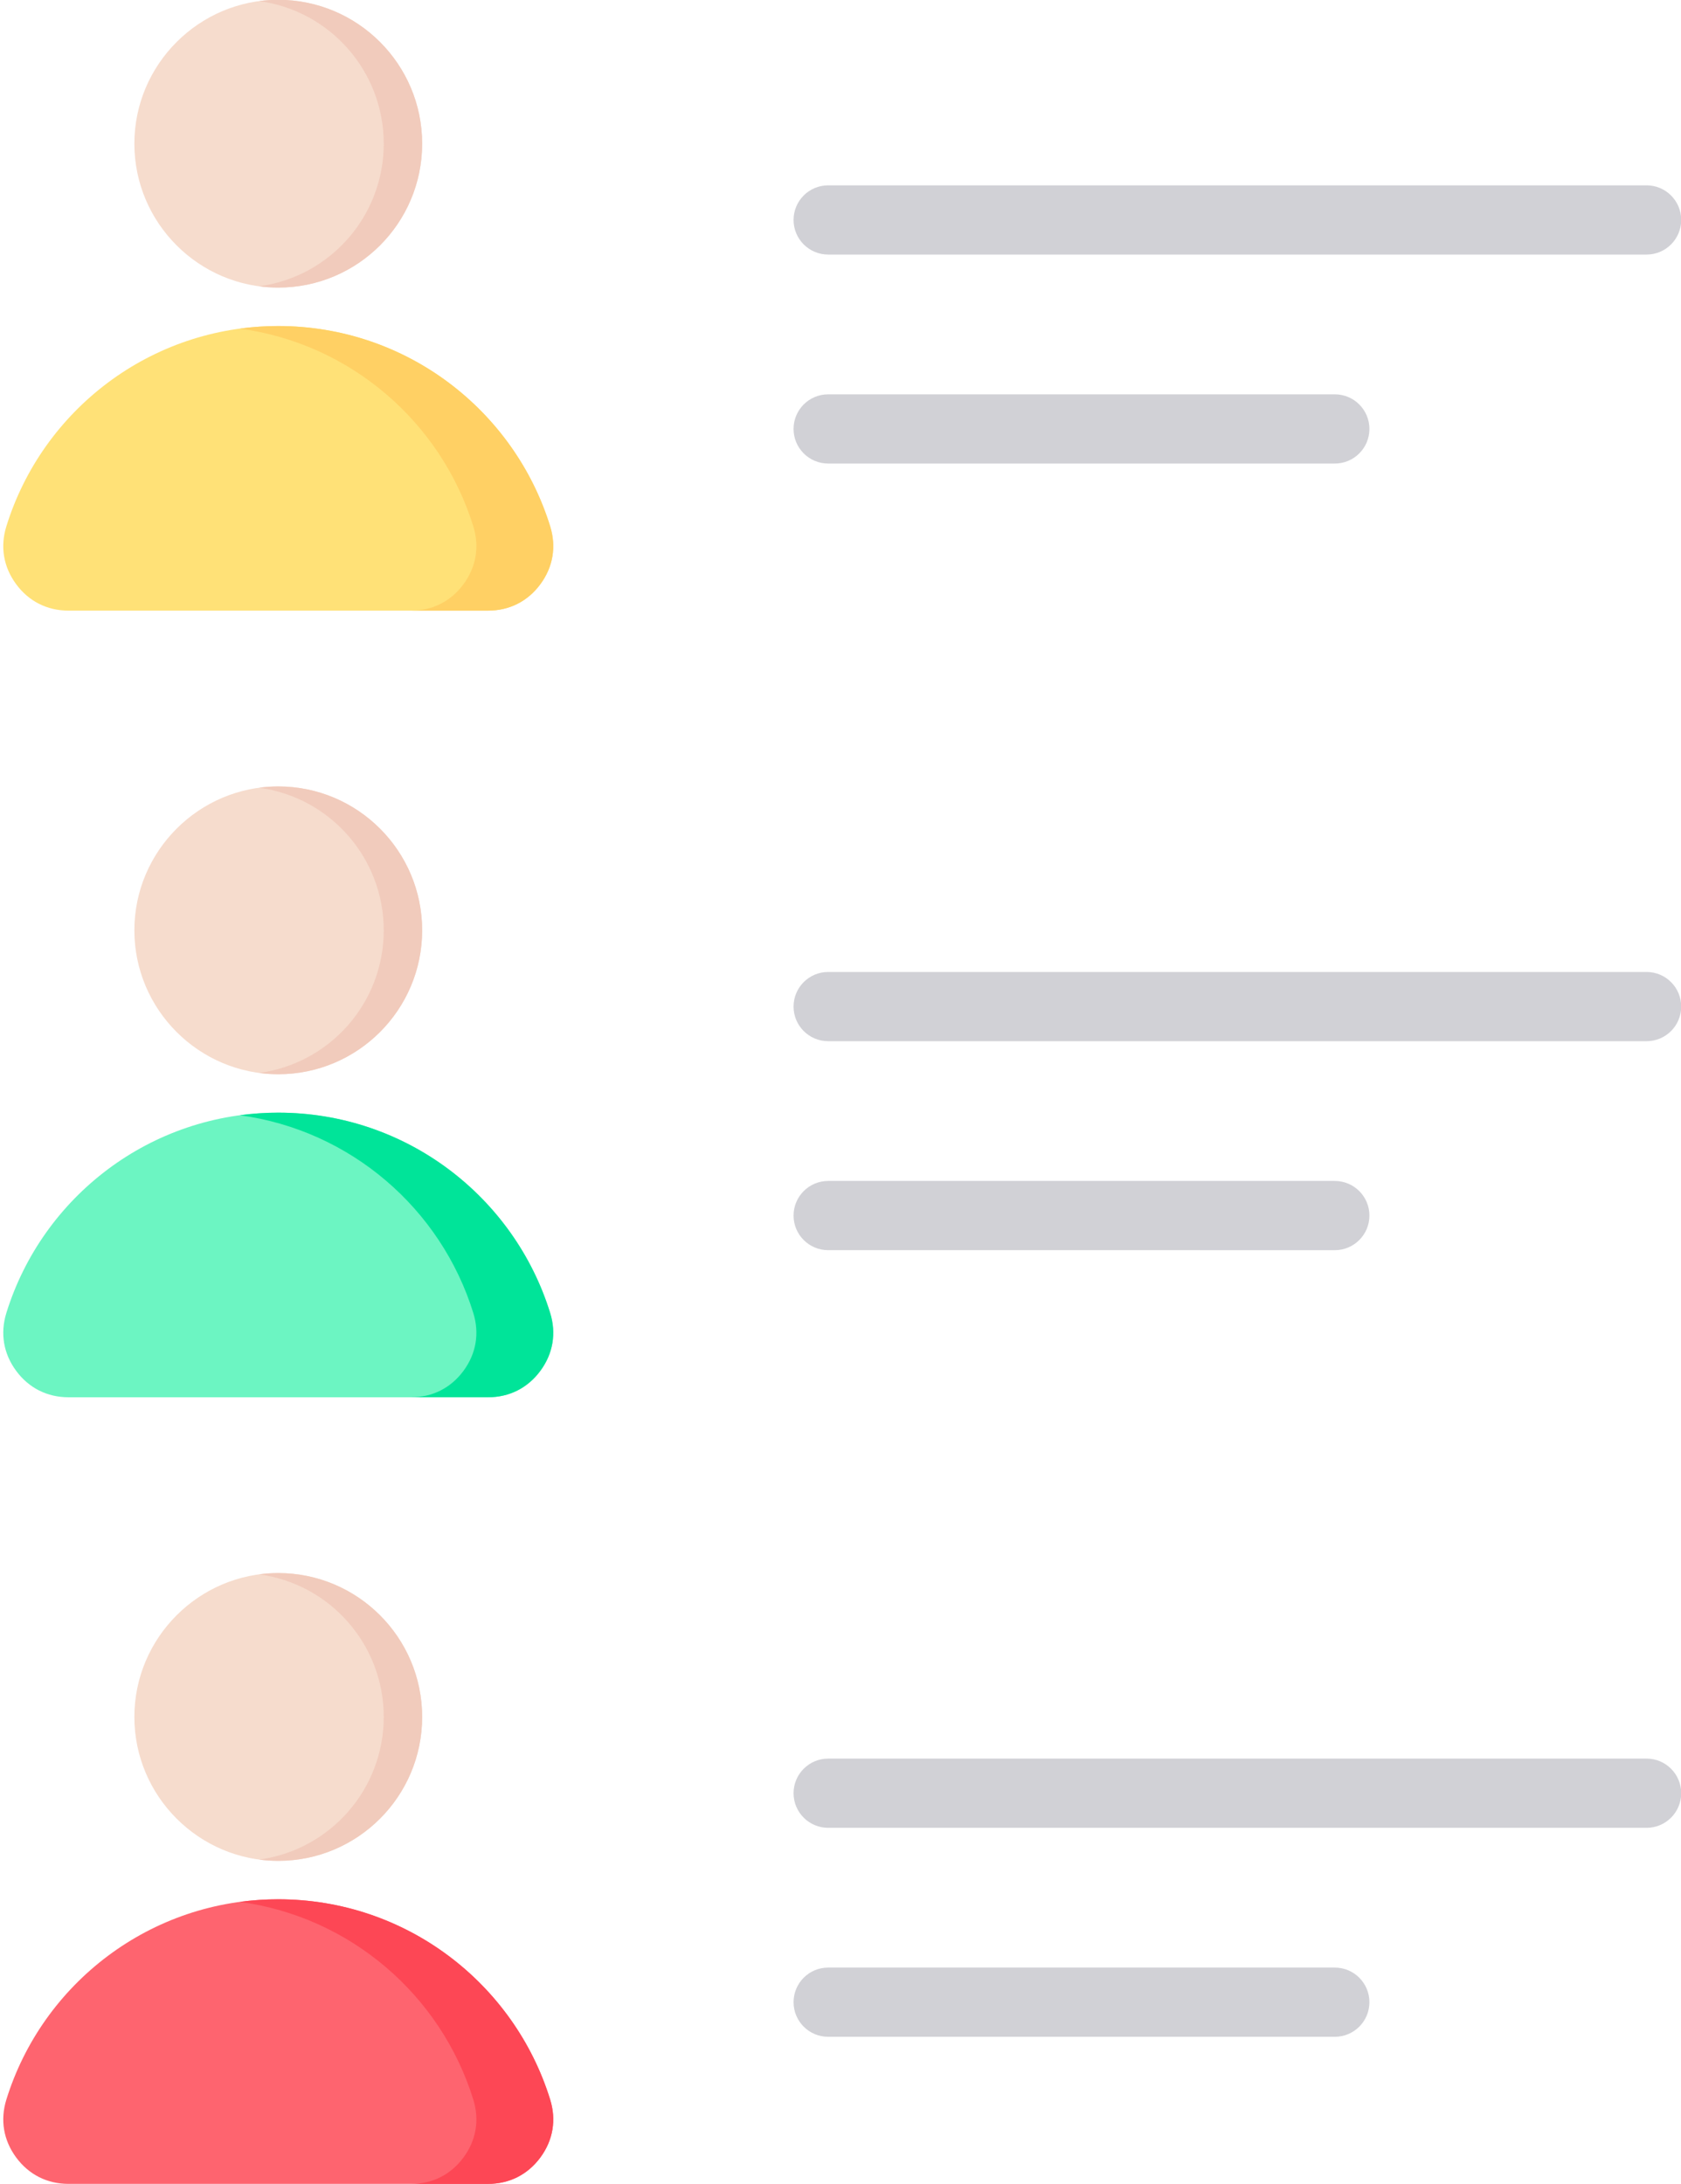
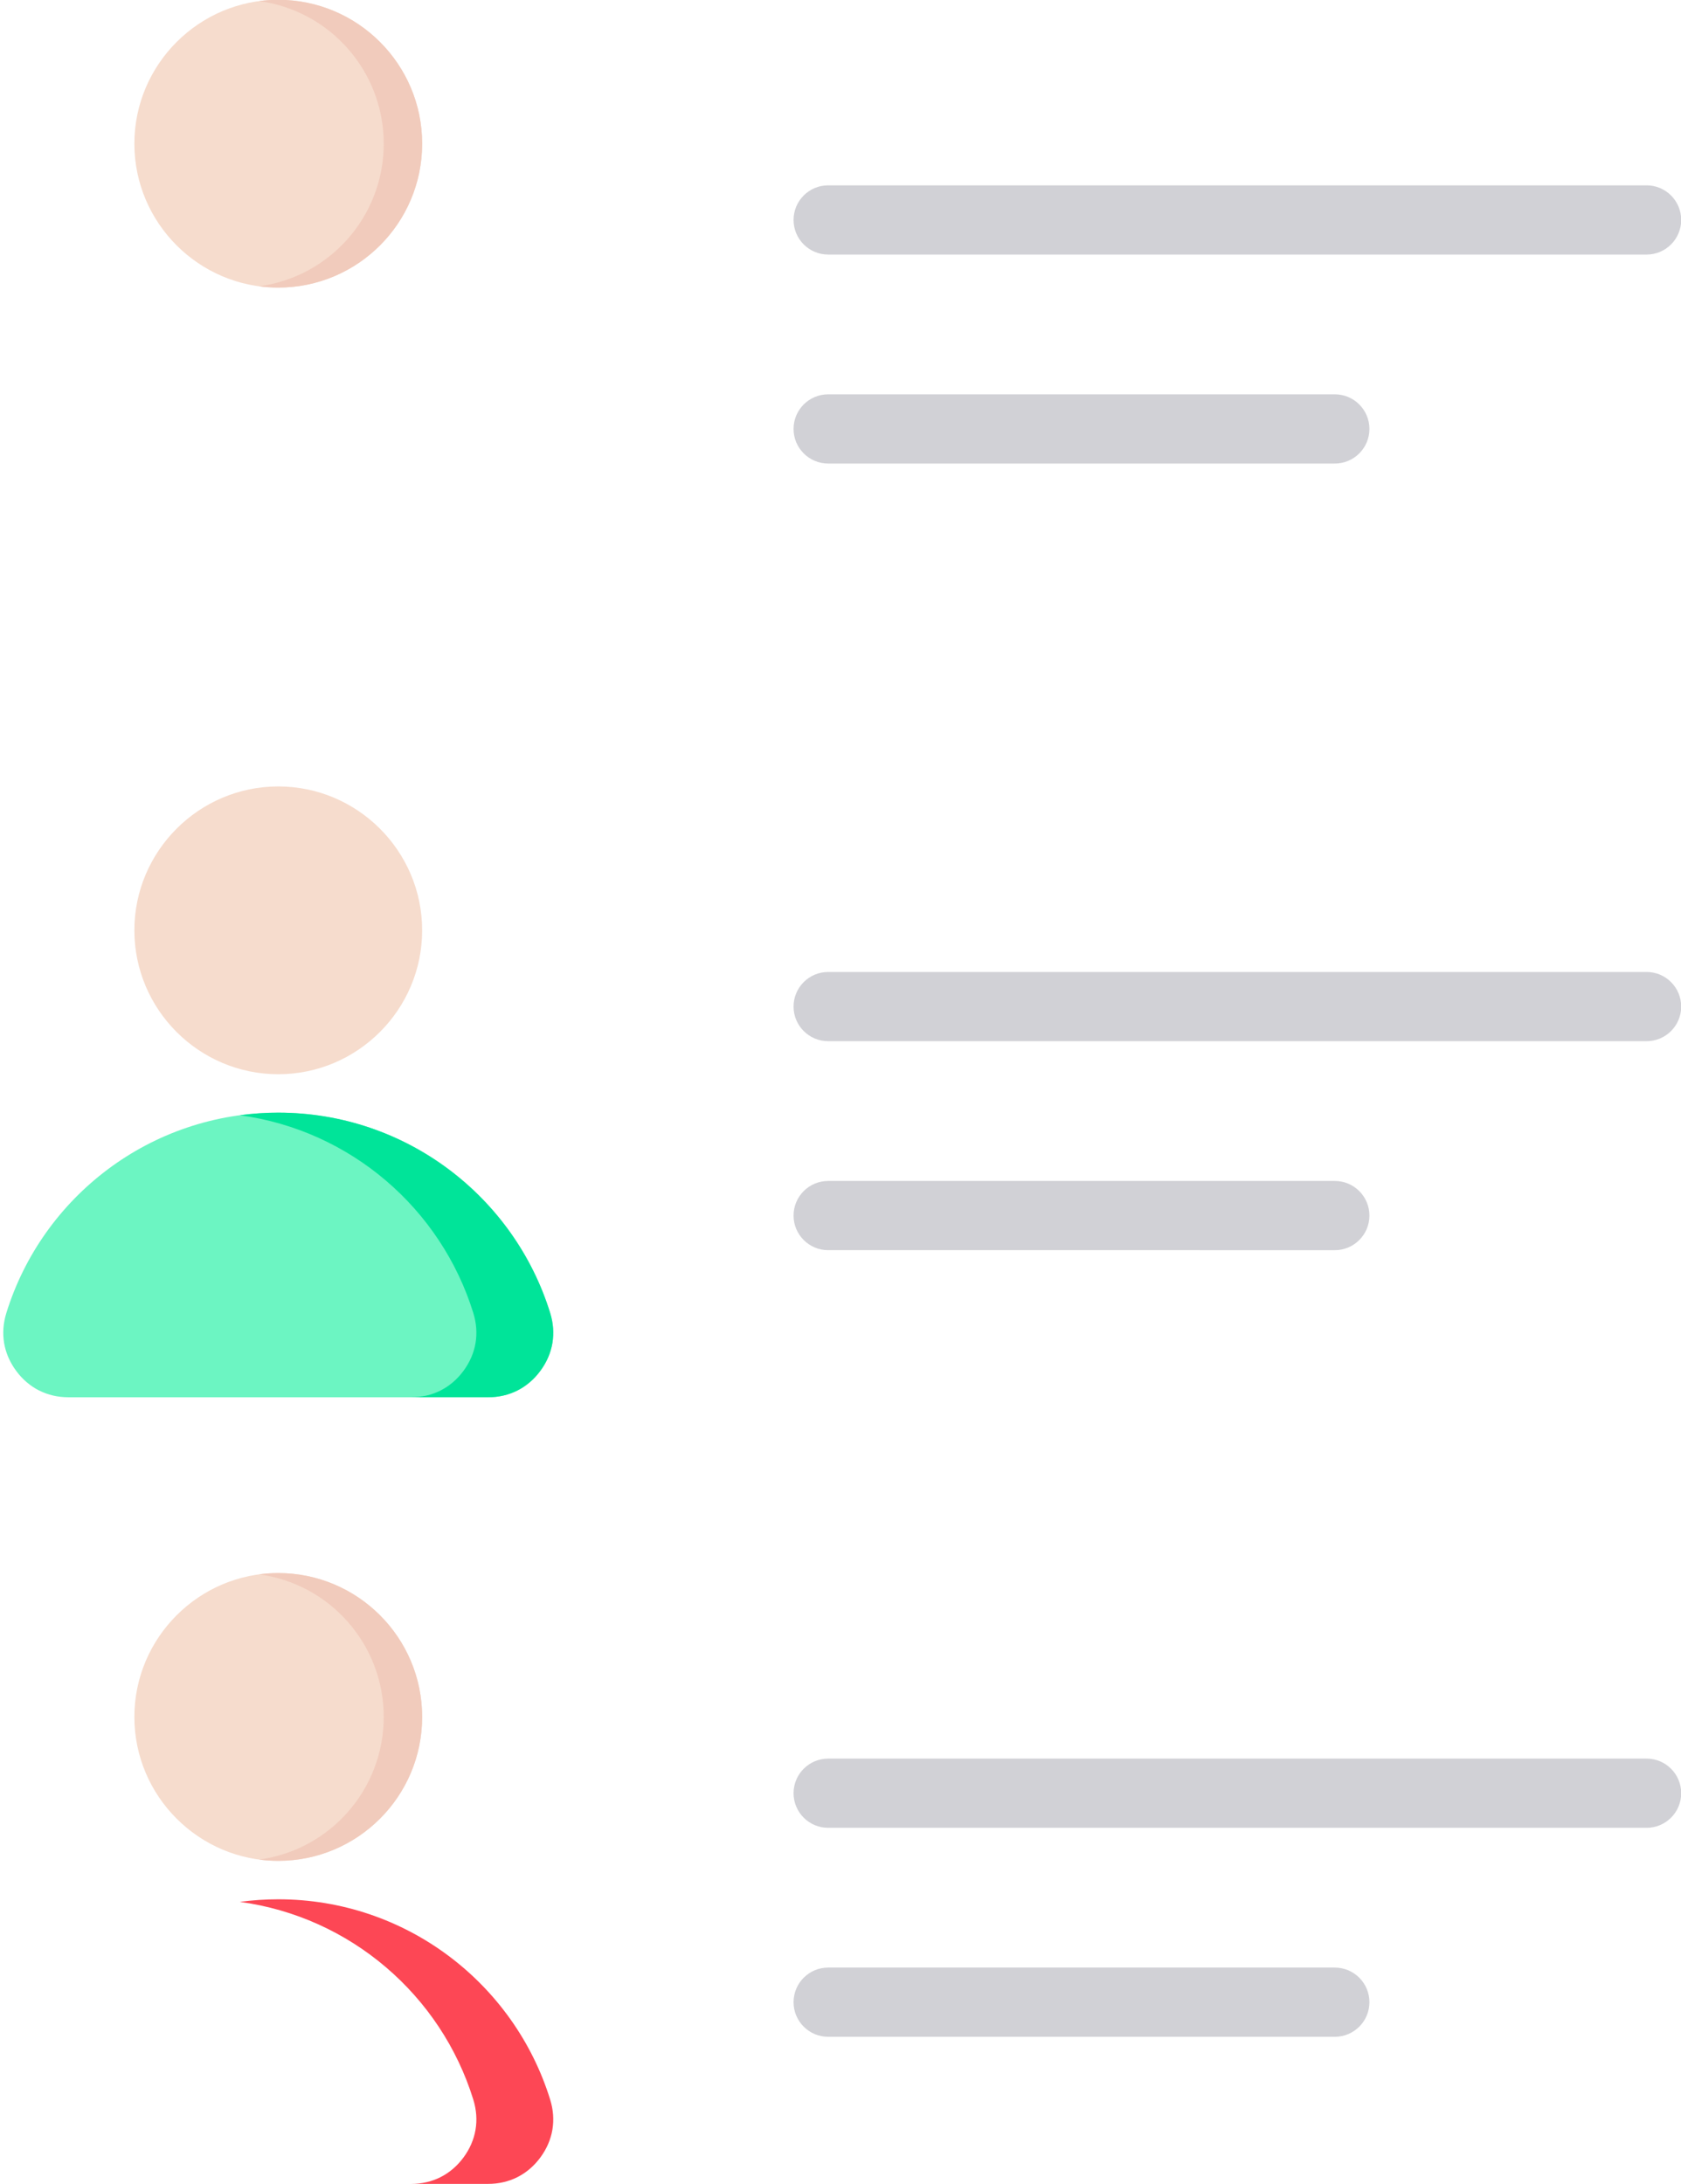
<svg xmlns="http://www.w3.org/2000/svg" height="504.9" preserveAspectRatio="xMidYMid meet" version="1.0" viewBox="61.3 3.6 388.6 504.9" width="388.6" zoomAndPan="magnify">
  <g clip-rule="evenodd" fill-rule="evenodd">
    <g id="change1_1">
      <path d="M252.749,474.441c-4.418,0-8-3.582-8-8c0-4.418,3.582-8,8-8H369.87c4.418,0,8,3.582,8,8c0,4.418-3.582,8-8,8 H252.749L252.749,474.441z M252.749,426.132c-4.418,0-8-3.582-8-8c0-4.418,3.582-8,8-8h189.195c4.418,0,8,3.582,8,8 c0,4.418-3.582,8-8,8H252.749z" fill="#d1d1d6" />
    </g>
    <g>
      <g id="change2_1">
-         <path d="M125.626,442.653c29.551,0,54.551,19.483,62.857,46.304c1.459,4.712,0.666,9.401-2.261,13.371 c-2.927,3.971-7.171,6.115-12.104,6.115H77.134c-4.933,0-9.177-2.144-12.104-6.115c-2.927-3.97-3.72-8.659-2.261-13.371 C71.075,462.137,96.076,442.653,125.626,442.653z" fill="#fe646f" />
-       </g>
+         </g>
      <g id="change3_1">
        <path d="M125.626,442.654c29.551,0,54.551,19.483,62.857,46.304c1.46,4.712,0.666,9.401-2.261,13.372 c-2.927,3.97-7.171,6.115-12.104,6.115h-17.77c4.933,0,9.177-2.144,12.104-6.115c2.927-3.971,3.72-8.659,2.261-13.372 c-7.459-24.086-28.381-42.251-53.972-45.706C119.648,442.859,122.613,442.654,125.626,442.654z" fill="#fd4755" />
      </g>
      <g id="change4_1">
        <path d="M125.627,433.769c18.321,0,33.263-14.943,33.263-33.264c0-18.321-14.943-33.263-33.263-33.263 s-33.264,14.943-33.264,33.263C92.363,418.826,107.306,433.769,125.627,433.769z" fill="#f6dccd" />
      </g>
      <g id="change5_1">
        <path d="M125.627,367.242c18.371,0,33.263,14.893,33.263,33.263c0,18.371-14.893,33.263-33.263,33.263 c-1.506,0-2.989-0.102-4.442-0.296c16.27-2.172,28.821-16.103,28.821-32.968c0-16.864-12.551-30.796-28.821-32.967 C122.638,367.344,124.12,367.242,125.627,367.242z" fill="#f1cbbc" />
      </g>
    </g>
    <g id="change1_2">
      <path d="M252.749,292.599c-4.418,0-8-3.582-8-8c0-4.418,3.582-8,8-8H369.87c4.418,0,8,3.582,8,8c0,4.418-3.582,8-8,8 H252.749L252.749,292.599z M252.749,244.289c-4.418,0-8-3.582-8-8c0-4.418,3.582-8,8-8h189.195c4.418,0,8,3.582,8,8 c0,4.418-3.582,8-8,8H252.749z" fill="#d1d1d6" />
    </g>
    <g>
      <g id="change6_1">
        <path d="M125.626,260.811c29.551,0,54.551,19.483,62.857,46.304c1.459,4.712,0.666,9.401-2.261,13.371 c-2.927,3.971-7.171,6.115-12.104,6.115H77.134c-4.933,0-9.177-2.144-12.104-6.115c-2.927-3.971-3.72-8.659-2.261-13.371 C71.075,280.295,96.076,260.811,125.626,260.811z" fill="#6cf5c2" />
      </g>
      <g id="change7_1">
        <path d="M125.626,260.811c29.551,0,54.551,19.483,62.857,46.304c1.46,4.712,0.666,9.401-2.261,13.372 c-2.927,3.971-7.171,6.115-12.104,6.115h-17.77c4.933,0,9.177-2.144,12.104-6.115c2.927-3.971,3.72-8.659,2.261-13.372 c-7.459-24.086-28.381-42.251-53.972-45.706C119.648,261.017,122.613,260.811,125.626,260.811z" fill="#00e499" />
      </g>
      <g id="change4_3">
        <path d="M125.627,251.927c18.321,0,33.263-14.943,33.263-33.264c0-18.321-14.943-33.263-33.263-33.263 s-33.264,14.943-33.264,33.263C92.363,236.984,107.306,251.927,125.627,251.927z" fill="#f6dccd" />
      </g>
      <g id="change5_3">
-         <path d="M125.627,185.4c18.371,0,33.263,14.893,33.263,33.263c0,18.371-14.893,33.264-33.263,33.264 c-1.506,0-2.989-0.102-4.442-0.296c16.27-2.172,28.821-16.103,28.821-32.967c0-16.864-12.551-30.796-28.821-32.967 C122.638,185.501,124.12,185.4,125.627,185.4z" fill="#f1cbbc" />
-       </g>
+         </g>
    </g>
    <g id="change1_3">
      <path d="M252.749,110.756c-4.418,0-8-3.582-8-8s3.582-8,8-8H369.87c4.418,0,8,3.582,8,8s-3.582,8-8,8H252.749 L252.749,110.756z M252.749,62.446c-4.418,0-8-3.582-8-8c0-4.418,3.582-8,8-8h189.195c4.418,0,8,3.582,8,8c0,4.418-3.582,8-8,8 H252.749z" fill="#d1d1d6" />
    </g>
    <g>
      <g id="change8_1">
-         <path d="M125.626,78.968c29.551,0,54.551,19.483,62.857,46.304c1.459,4.712,0.666,9.401-2.261,13.371 c-2.927,3.971-7.171,6.115-12.104,6.115H77.134c-4.933,0-9.177-2.144-12.104-6.115c-2.927-3.971-3.72-8.659-2.261-13.371 C71.075,98.451,96.076,78.968,125.626,78.968z" fill="#ffe177" />
-       </g>
+         </g>
      <g id="change9_1">
-         <path d="M125.626,78.968c29.551,0,54.551,19.483,62.857,46.304c1.46,4.712,0.666,9.401-2.261,13.372 c-2.927,3.971-7.171,6.115-12.104,6.115h-17.77c4.933,0,9.177-2.144,12.104-6.115c2.927-3.971,3.72-8.659,2.261-13.372 c-7.459-24.086-28.381-42.251-53.972-45.706C119.648,79.174,122.613,78.968,125.626,78.968z" fill="#ffd064" />
-       </g>
+         </g>
      <g id="change4_2">
        <path d="M125.627,70.083c18.321,0,33.263-14.943,33.263-33.264c0-18.321-14.943-33.264-33.263-33.264 S92.363,18.499,92.363,36.82C92.363,55.141,107.306,70.083,125.627,70.083z" fill="#f6dccd" />
      </g>
      <g id="change5_2">
        <path d="M125.627,3.557c18.371,0,33.263,14.893,33.263,33.263c0,18.371-14.893,33.263-33.263,33.263 c-1.506,0-2.989-0.102-4.442-0.296c16.27-2.172,28.821-16.103,28.821-32.967c0-16.864-12.551-30.796-28.821-32.967 C122.638,3.658,124.12,3.557,125.627,3.557z" fill="#f1cbbc" />
      </g>
    </g>
  </g>
</svg>